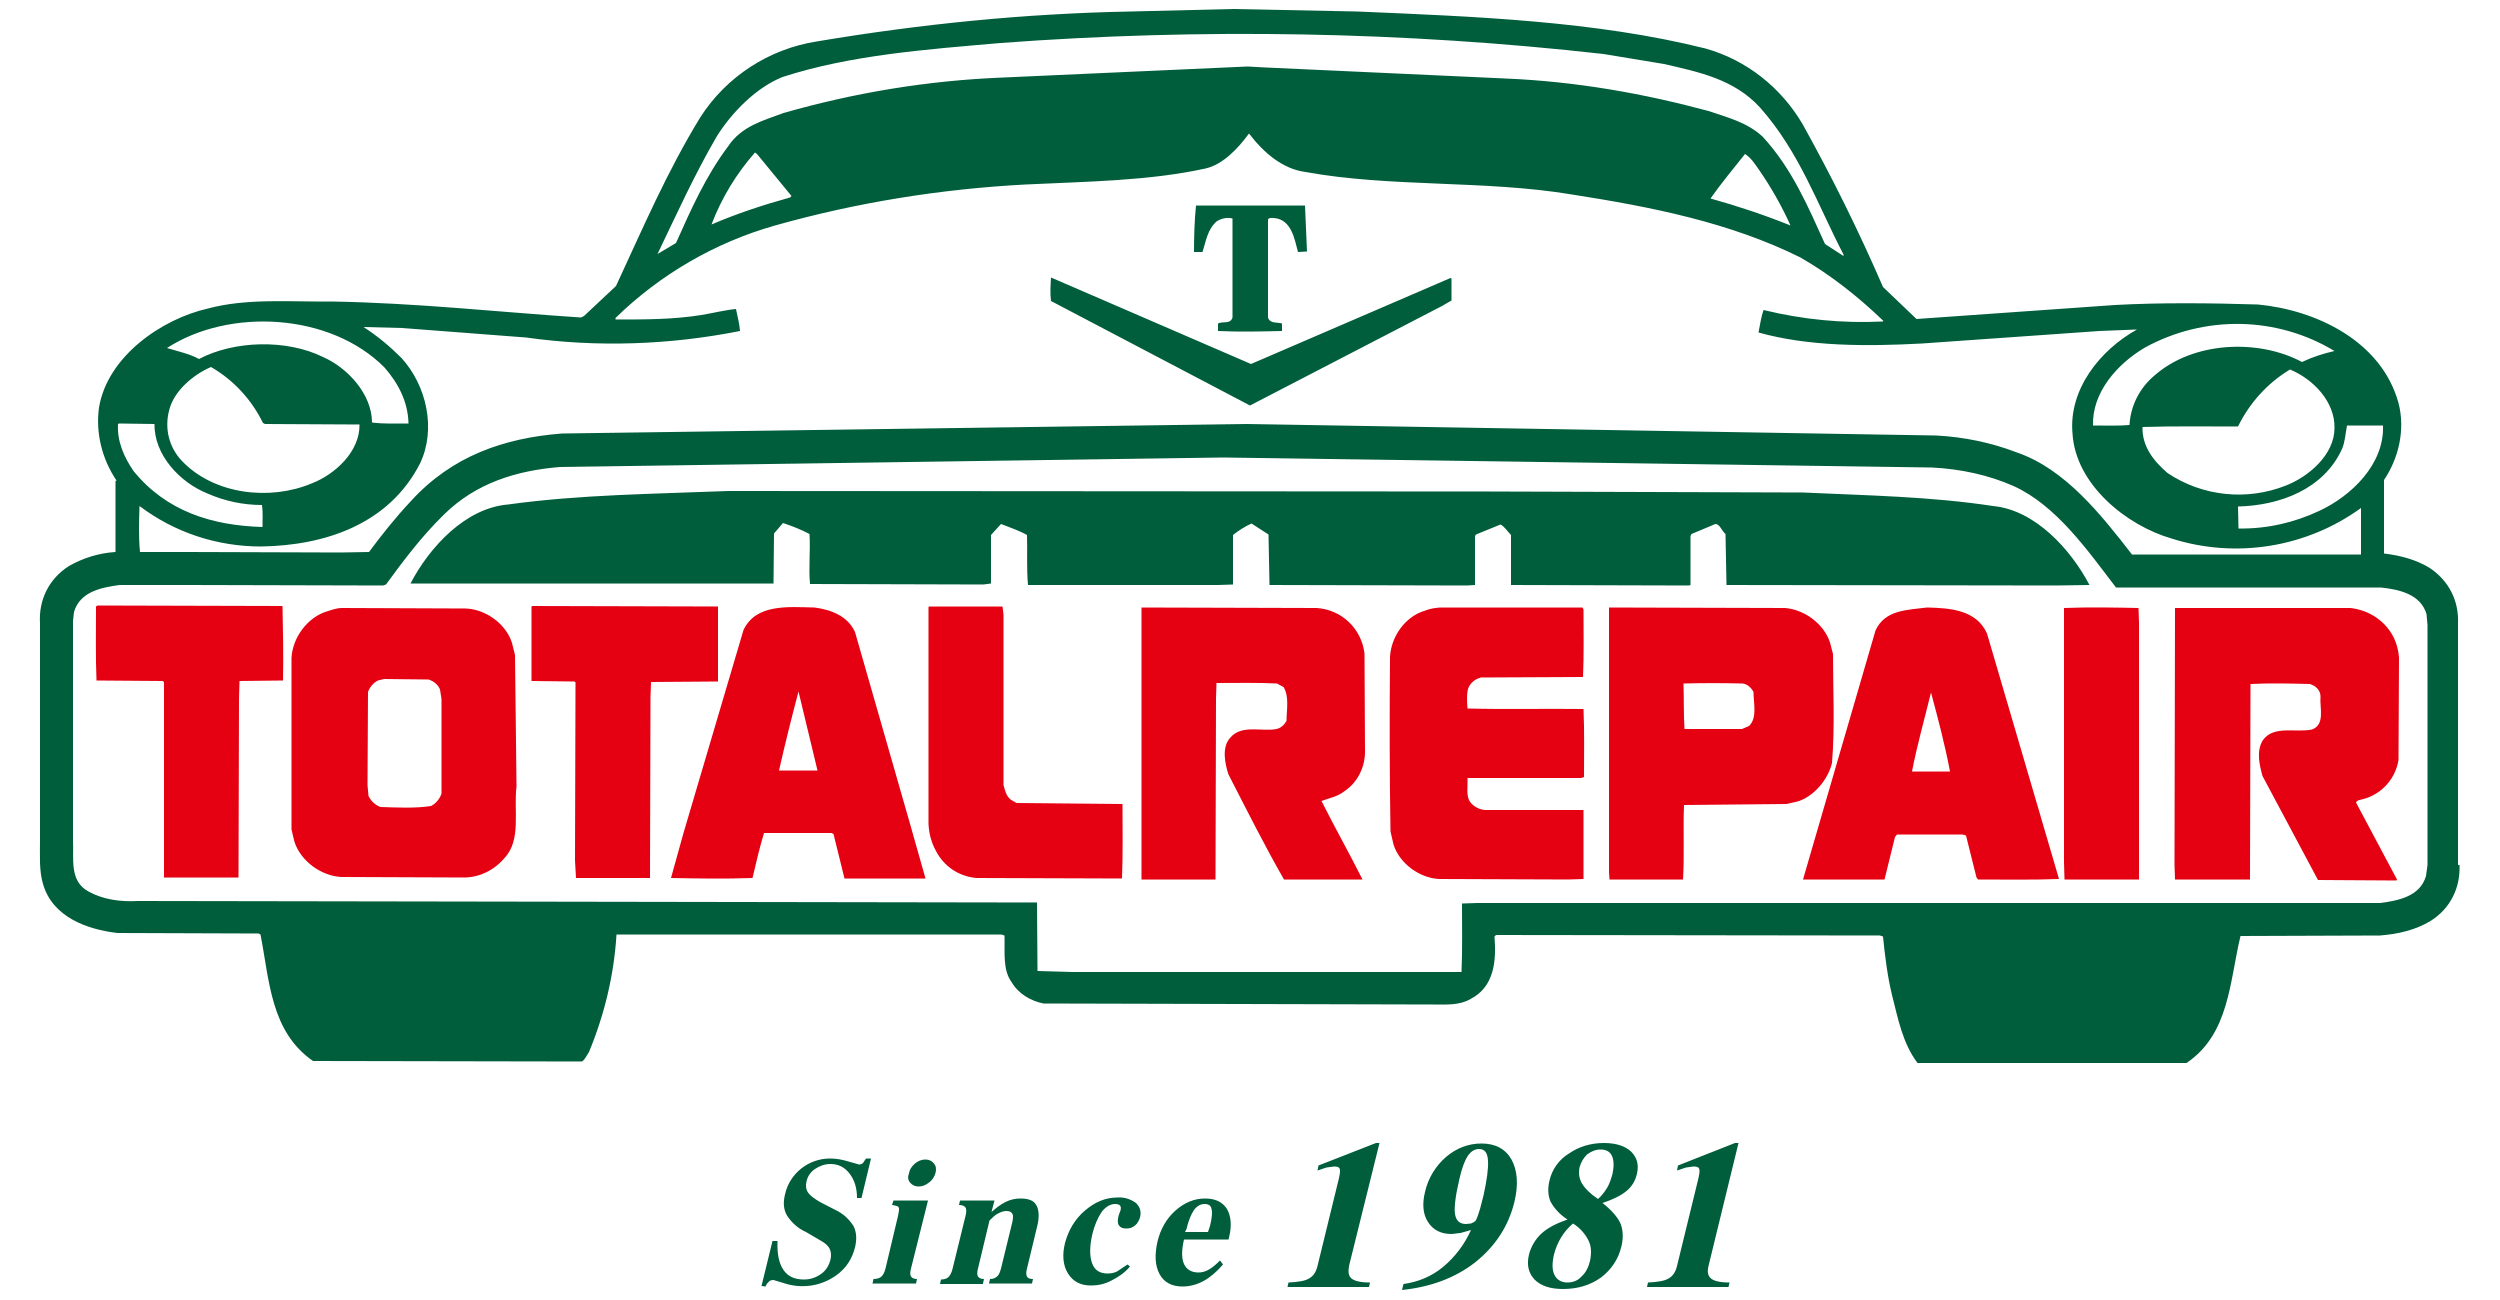
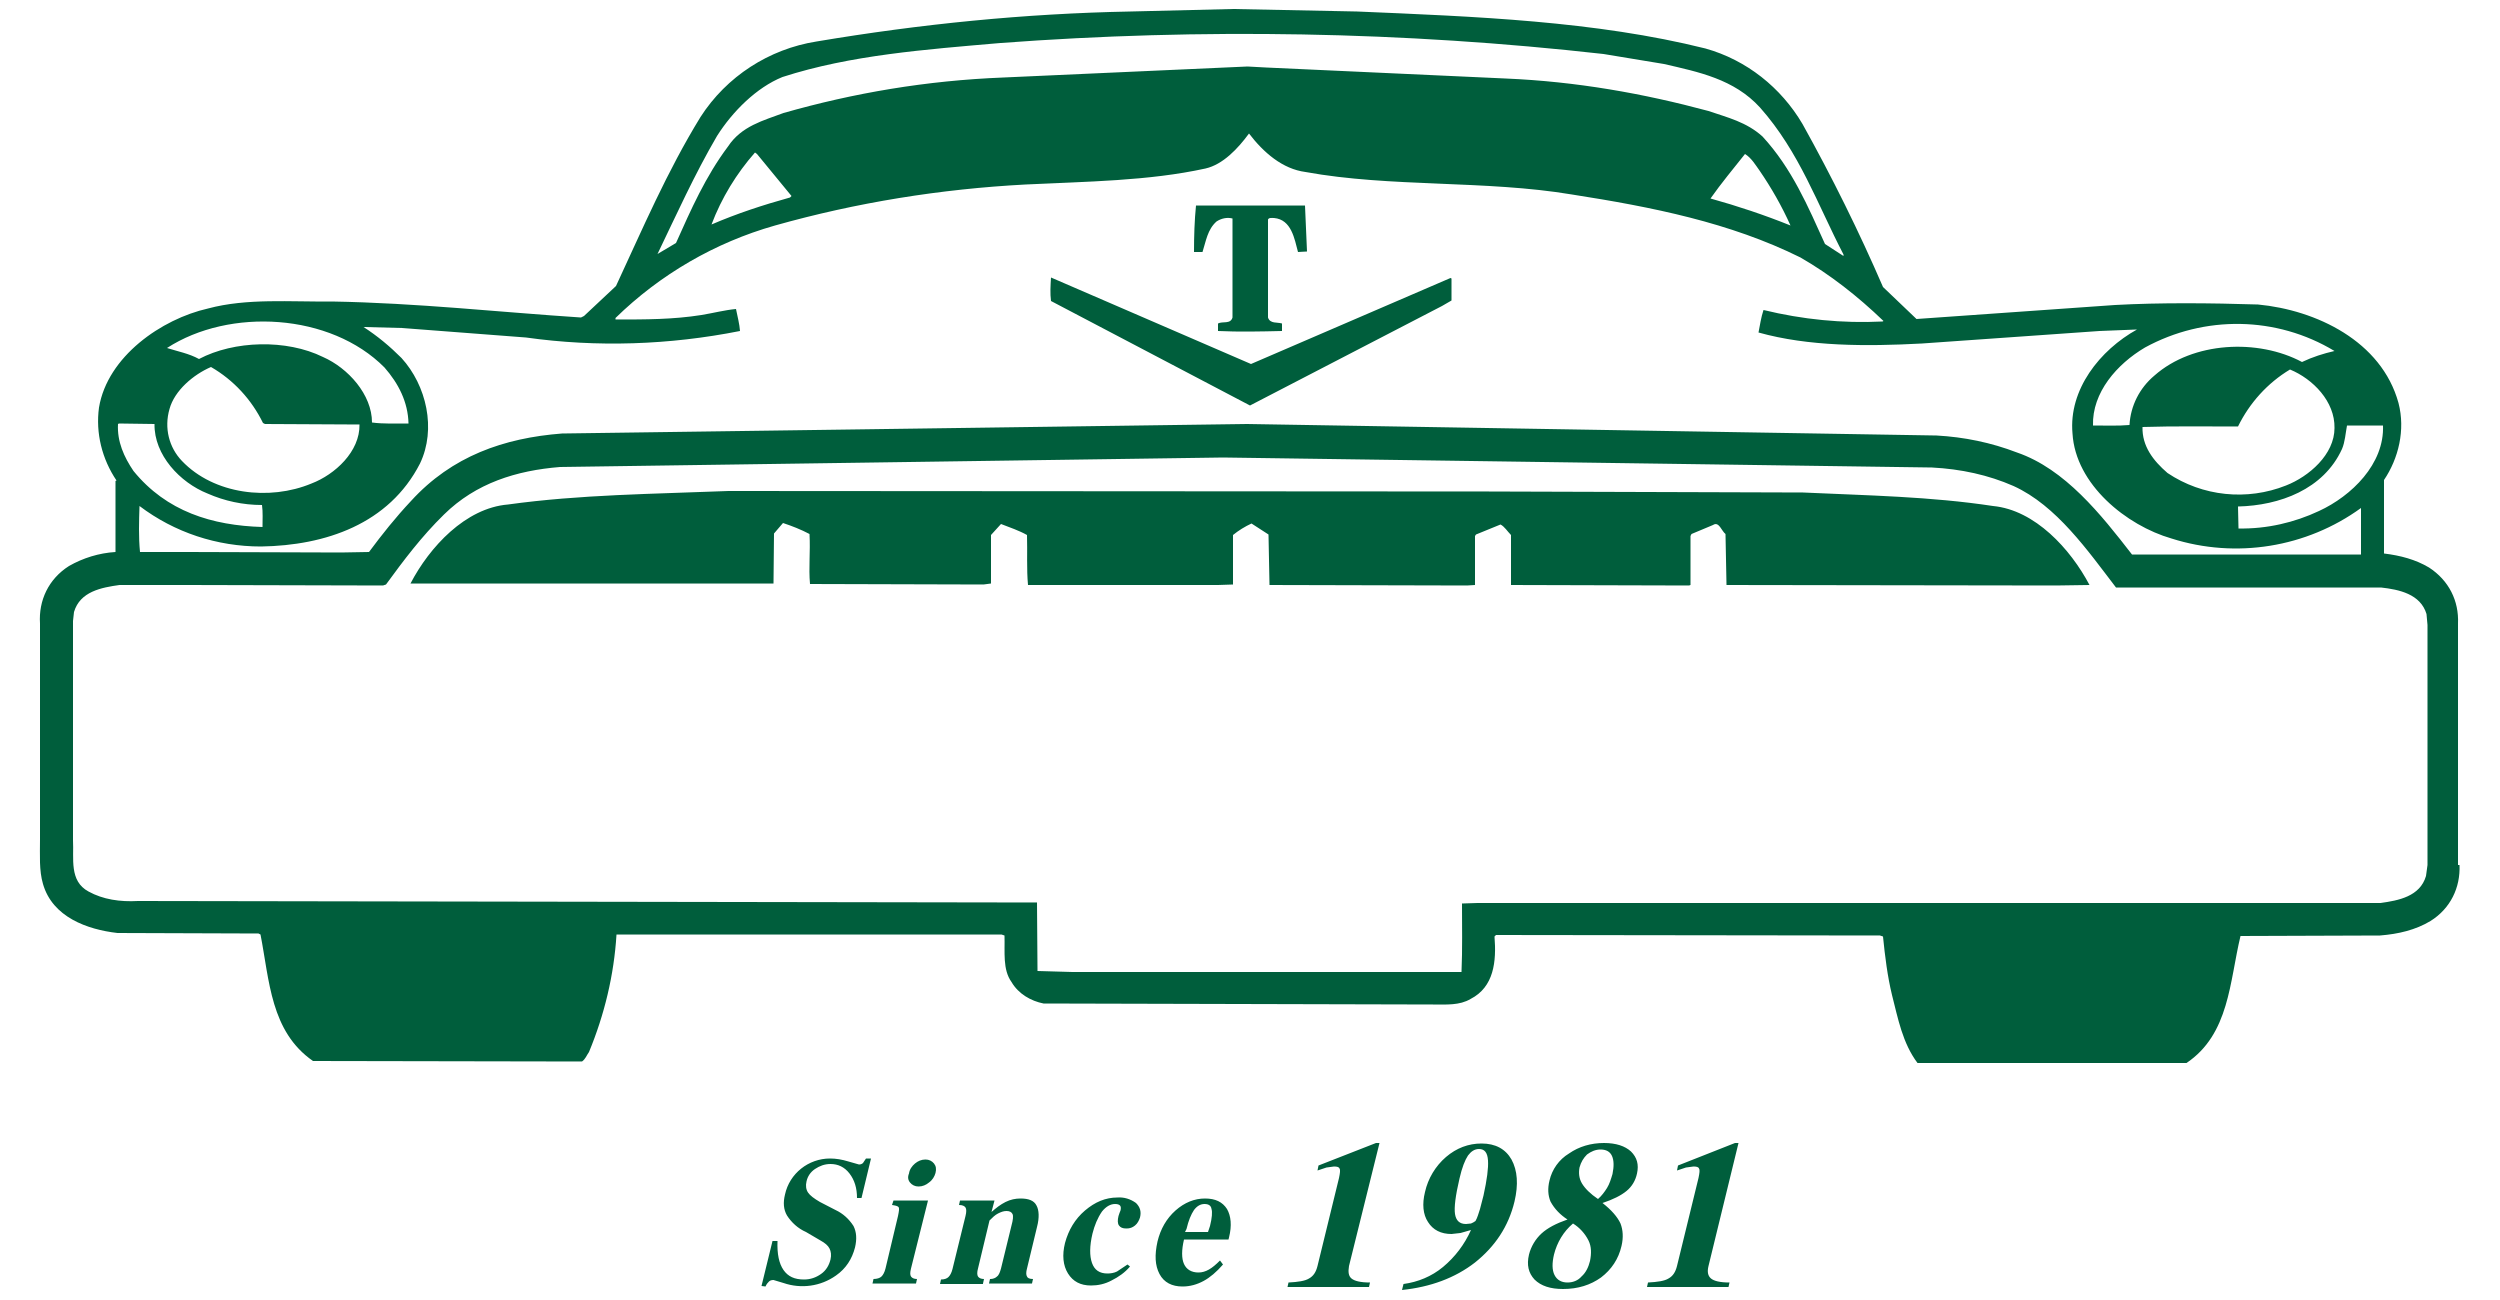
<svg xmlns="http://www.w3.org/2000/svg" version="1.1" id="レイヤー_1" x="0px" y="0px" viewBox="0 0 500 260" style="enable-background:new 0 0 500 260;" xml:space="preserve">
  <style type="text/css">
	.st0{fill:#E50012;}
	.st1{fill:#005E3C;}
</style>
-   <path class="st0" d="M56.5,121.2c0.1,4.8,0.2,9.8,0.1,14.9l-8.7,0.1l-0.1,3.6l-0.1,35.7H32.8v-39.1l-0.3-0.2l-13.2-0.1  c-0.2-4.9-0.1-9.8-0.1-14.8l0.3-0.2L56.5,121.2L56.5,121.2z M143.6,121.3l-37.1-0.1l-0.2,0.1v14.9l8.6,0.1c0.1,0.1,0.3,0.2,0.2,0.4  l-0.1,35.4l0.2,3.5H130l0.1-36.2l0.1-3l13.4-0.1V121.3L143.6,121.3z M182.1,165.1l3,10.6h-16.2l-2.2-8.9l-0.4-0.2h-13.5  c-0.9,3-1.6,6-2.3,9c-5.4,0.2-11,0.1-16.3,0l2.5-9l12-40.6c2.5-5.3,9-4.6,14.2-4.5c3.1,0.4,6.6,1.6,8.1,4.9L182.1,165.1L182.1,165.1  z M163.5,154.1l-3.8-15.8c-1.4,5.3-2.7,10.5-3.9,15.8H163.5z M203.3,160.6l-1.2-0.7c-0.9-0.8-1.1-1.8-1.4-2.9v-34.1l-0.2-1.6h-14.7  l-0.1,0.1v43.4c0.1,2,0.6,3.8,1.5,5.4c1.6,3.1,4.6,5.1,8.1,5.4l29.1,0.1c0.2-5,0.1-10,0.1-14.9L203.3,160.6L203.3,160.6z M273,150.6  l-0.1-19.9c-0.6-5-4.6-8.8-9.6-9.1l-35-0.1v54.4h14.8l0.1-36.2l0.1-3.1c4,0,8.2-0.1,12.1,0.1l1.3,0.7c1.2,1.9,0.6,4.7,0.6,6.8  c-0.5,0.8-1.1,1.4-2,1.6c-3,0.6-7-1-9.3,1.8c-1.7,1.9-1,5.2-0.3,7.3c3.6,7,7.2,14.2,11.1,21h15.7c-2.6-5.2-5.5-10.3-8.2-15.7  c1.5-0.6,3.1-0.8,4.5-1.9C271.4,156.6,272.9,153.7,273,150.6L273,150.6z M296.2,135.5l20.4-0.1c0.2-4.5,0.1-9,0.1-13.5l-0.2-0.4H288  c-1,0.1-2,0.2-2.9,0.6c-4,1.1-6.9,5.2-7.1,9.3c-0.1,11.6-0.1,23.3,0.1,34.9l0.6,2.6c1.2,3.8,5.2,6.7,9.1,6.9l25.9,0.1l3-0.1V162H297  c-1.1-0.1-2.1-0.6-2.8-1.4c-1.1-1.2-0.6-3.3-0.7-5h22.7l0.6-0.2c0-4.5,0.1-9.1-0.1-13.6c-7.6-0.1-15.5,0.1-23.2-0.1  c-0.1-1.3-0.2-2.7,0.1-3.9C294,136.6,295,135.8,296.2,135.5L296.2,135.5z M359.5,160.3l-2.2,0.5l-20.5,0.2c-0.2,4.8,0.1,10-0.2,14.9  h-14.7l-0.1-1.5v-52.9h0.1l35.1,0.1c3.9,0.3,7.8,3.2,9,6.9l0.6,2.3c0,7.4,0.4,14.4-0.2,21.8C365.6,155.9,362.8,159.3,359.5,160.3  L359.5,160.3z M350.7,138.4c-0.4-0.8-1.2-1.6-2.2-1.7c-3.9-0.1-7.9-0.1-11.8,0c0.1,2.9,0,6.1,0.2,9.1h11.5l1.4-0.6  C351.5,143.6,350.7,140.6,350.7,138.4z M397.4,126.7l14.4,49.1c-5.3,0.2-10.8,0.1-16.2,0.1l-0.3-0.4l-2.1-8.4l-0.7-0.2h-13.1  l-0.4,0.5l-2.1,8.5h-16.3l14.5-49.8c1.9-4.2,6.5-4.1,10.3-4.6C390.1,121.6,395.3,122,397.4,126.7L397.4,126.7z M390,154.3  c-1-5.3-2.4-10.6-3.8-15.8c-1.3,5.3-2.8,10.6-3.8,15.8H390L390,154.3z M412.8,121.6v50.8l0.1,3.5h14.9v-51.3l-0.1-3  C423,121.5,417.7,121.4,412.8,121.6z M472.7,159.8c3.7-1,6.4-4.1,7-7.8l0.1-20.4c-0.1-1.7-0.6-3.4-1.5-4.9c-1.8-2.9-4.8-4.7-8.2-5.1  H435l-0.1,51.3l0.1,3h15l0.1-39.1c3.9-0.2,8-0.1,11.9,0l0.9,0.4c0.7,0.5,1.2,1.2,1.2,2.1c-0.2,2.2,1,5.6-1.7,6.6  c-3.3,0.7-7.6-0.9-9.8,2.1c-1.4,2.2-0.7,5-0.1,7.2l11.1,20.8l15.7,0.1l0.1-0.2l-8.2-15.4C471.5,159.9,472.2,160,472.7,159.8z   M103.3,157.3c-0.6,4.9,1,10.7-2.4,14.3c-2,2.4-5,3.9-8.1,3.9l-24.5-0.1c-4-0.2-8.1-3.1-9.4-7l-0.6-2.5v-34.3c0.2-4.1,3.2-8.1,7-9.3  c1-0.3,2-0.7,3.1-0.7l24.7,0.1c3.9,0.1,8.1,3,9.3,6.9l0.6,2.4L103.3,157.3L103.3,157.3z M88.3,139.8l-0.3-1.9c-0.4-1-1.3-1.7-2.3-2  l-8.9-0.1l-1.2,0.3c-0.9,0.4-1.7,1.4-2,2.3L73.5,157l0.2,2.2c0.5,1,1.3,1.8,2.4,2.2c3.3,0.1,6.9,0.3,10.1-0.2c1-0.5,1.8-1.5,2.1-2.5  C88.3,158.7,88.3,139.8,88.3,139.8z" />
  <path class="st1" d="M240.5,50.4h-1.7c0-3.1,0.1-6.4,0.4-9.3H261l0.4,9.2l-1.8,0.1c-0.7-2.6-1.3-6.5-4.8-6.8c-0.5,0-1-0.1-1.2,0.3  v19.6c0.4,1.3,1.9,0.9,2.8,1.2v1.5c-4.2,0.1-8.6,0.2-12.8,0v-1.5c0.9-0.5,2.5,0.2,2.9-1.2V43.7c-1.1-0.3-2.3,0-3.2,0.6  C241.5,45.9,241.2,48.2,240.5,50.4L240.5,50.4z M250,81.1l38.4-19.9l1.9-1.1v-4.4l-0.2-0.1l-39.9,17.2l-40-17.3  c-0.1,1.6-0.2,3.2,0,4.7L250,81.1L250,81.1z M337.8,117.1l0.3-0.1v-9.8l0.2-0.4l4.3-1.8c1.2-0.8,1.7,1.2,2.5,1.8l0.2,10.2l65.9,0.1  l6.7-0.1c-3.8-7.2-10.9-15-19.3-15.8c-12.5-1.9-25-2.1-38-2.7l-62.8-0.2l-152.1-0.1c-15,0.6-29.7,0.7-44.1,2.7  c-8.5,0.7-15.7,8.5-19.5,15.8h72.6l0.1-10l1.8-2.1c1.8,0.6,3.6,1.3,5.3,2.2c0.2,3.6-0.2,6.7,0.1,10l34.7,0.1l1.5-0.2V107l2-2.2  c1.8,0.7,3.6,1.3,5.2,2.2c0.1,3.4-0.1,6.8,0.2,10h38l3-0.1V107c1.1-0.9,2.4-1.7,3.7-2.3l3.4,2.2l0.2,10.1l39.5,0.1l1.6-0.1v-9.8  l0.2-0.3l4.9-2c0.8,0.4,1.4,1.4,2.1,2.1v10L337.8,117.1L337.8,117.1z M491.9,173c0.2,4.5-1.8,8.7-5.8,11.2c-3,1.8-6.4,2.6-10.1,2.9  l-27.9,0.1c-2.2,9.1-2.2,19.6-10.8,25.4h-53.8c-3-4-3.9-8.9-5.1-13.6c-0.9-3.7-1.4-7.7-1.8-11.7l-0.6-0.2l-76.8-0.1l-0.3,0.3  c0.4,5-0.1,10.1-4.8,12.5c-2.2,1.3-4.8,1.1-7.5,1.1l-77.9-0.2c-2.5-0.5-5-1.9-6.4-4.3c-1.8-2.5-1.3-6-1.4-9.3l-0.6-0.2h-77  c-0.5,8.1-2.4,16-5.5,23.5c-0.5,0.7-0.7,1.4-1.4,1.9l-53.8-0.1c-8.5-5.9-8.7-16.1-10.5-25.3l-0.4-0.2l-28.2-0.1  c-6.1-0.7-13-3.2-14.9-9.8C7.8,174.1,8,171,8,167.9v-43.2c-0.3-4.6,1.7-8.9,5.8-11.5c2.8-1.6,6-2.6,9.3-2.8V96.2l0.2-0.1  c-2.9-4.3-4.2-9.5-3.5-14.6c1.7-10.2,12.5-17.7,21.8-19.8c7.8-2.1,16.5-1.3,24.8-1.4c17.1,0.3,33.1,2.1,49.8,3.2l0.6-0.3l6.4-6  c5.3-11.4,10.2-22.9,16.9-33.8c5.2-8.1,13.7-13.6,23.2-15.1c20.8-3.5,41.7-5.6,62.8-6l20.5-0.5l24.8,0.5c23.6,1,47.7,1.9,69.7,7.4  c8.2,2.3,15.1,7.8,19.4,15.1c5.9,10.6,11.3,21.5,16.1,32.6l6.7,6.4L423,61c9-0.5,19.2-0.4,28.6-0.1c11.6,1.1,24.7,7.3,28.1,19.7  c1.4,5.4,0,11.1-2.9,15.4v14.7c3.3,0.4,6.3,1.2,9,2.8c4,2.6,6,6.7,5.8,11.2V173H491.9z M468.4,89.8c-3.7,8.1-12.5,11.3-20.8,11.5  l0.1,4.4c5.7,0.1,11.2-1.2,16.1-3.5c6.5-3,13.1-9.4,12.8-17.1h-7.2C469.1,86.7,469,88.4,468.4,89.8L468.4,89.8z M457.2,97.1  c4.6-1.8,9.7-6.2,9.7-11.5c0.1-5.3-4.3-9.8-8.9-11.7c-4.5,2.7-8.1,6.7-10.4,11.4c-6.4,0-12.8-0.1-19.1,0.1c-0.1,3.8,2.1,6.7,5,9.2  C440.5,99.3,449.4,100.2,457.2,97.1L457.2,97.1z M429,69.5c-5.6,3.3-10.6,9-10.4,15.6c2.5,0,5,0.1,7.3-0.1c0.2-3.8,2-7.4,5-9.9  c7.7-6.8,20.7-7.4,29.5-2.7c2.1-1,4.3-1.7,6.5-2.2C455.3,63.2,440.9,63,429,69.5L429,69.5z M131.5,50.8l3.7-2.2  c3-6.7,5.9-13.3,10.4-19.3c2.7-4.1,7.1-5.2,11.1-6.7c14-4,28.6-6.5,44-7.1l48.8-2.2l3.7,0.2l47.9,2.2c14.2,0.6,27.6,3,40.6,6.5  c3.8,1.3,7.6,2.2,10.8,5.1c5.9,6.4,9.1,14,12.5,21.5l3.7,2.4v-0.3c-5.2-10-8.8-20.5-16.7-29.4c-5.2-5.7-12.3-7.1-19.2-8.7l-12.1-2  c-40-4.5-80.4-5.2-120.6-2.2c-15,1.3-30,2.4-43.6,6.8c-5.2,2.1-10,6.9-13.1,11.8C138.9,34.9,135.3,42.9,131.5,50.8L131.5,50.8z   M351.9,34.1c-0.8-1.1-1.6-2.5-2.9-3.3c-2.3,2.9-4.8,5.9-6.9,8.9c5.4,1.5,10.8,3.3,16,5.4C356.4,41.3,354.3,37.6,351.9,34.1  L351.9,34.1z M151.4,30.8l-0.4-0.3c-3.7,4.2-6.7,9.1-8.7,14.4c5.1-2.2,10.3-3.9,15.7-5.4l0.3-0.3L151.4,30.8L151.4,30.8z M72.7,65.4  c2.8,1.8,5.3,3.9,7.6,6.2c5,5.5,7,14.2,3.7,21.1c-6.2,12.1-18.9,16.4-31.8,16.6c-8.8,0-17.3-2.8-24.3-8.1c-0.1,3-0.2,6.2,0.1,9.2  h3.2h-3.8h10.3l30.5,0.1l5.6-0.1c2.6-3.5,5.3-6.9,8.4-10.2c8.2-9,18.6-12.6,30.2-13.5l137-1.9l137.9,2.3c5.5,0.3,10.9,1.4,16.1,3.4  c9.6,3.3,16.8,12.4,23,20.4h45.8v-9.3c-10.9,7.9-25,10.2-37.9,6.1c-9-2.6-19.2-10.8-19.8-21c-0.8-8.8,5.5-16.7,12.9-20.8l-7.5,0.3  l-35.5,2.5c-11.2,0.6-22.7,0.6-32.7-2.2c0.3-1.5,0.5-3,1-4.5c7.8,1.9,15.8,2.7,23.8,2.3l0.2-0.1c-5.2-5-10.7-9.3-16.6-12.7  c-14.1-7-29.7-10.1-45.7-12.6c-17.3-2.9-36.3-1.4-53.3-4.5c-4.6-0.6-8.4-3.9-11.3-7.7c-2.2,3-5.2,6.2-8.7,7  c-11.4,2.5-23.8,2.6-36,3.2c-17,0.9-33.8,3.6-50.1,8.2c-12,3.4-23,9.8-31.9,18.5v0.3c6.1,0,11.5,0,17.2-0.9c2.4-0.4,4.7-1,6.9-1.2  c0.3,1.5,0.7,3,0.8,4.4c-14.1,2.8-28.6,3.3-42.8,1.3l-24.8-1.9L72.7,65.4L72.7,65.4z M33.4,69.6c2.2,0.7,4.4,1.1,6.4,2.2  c7-3.7,17.5-4,24.8-0.4c5,2.2,9.8,7.5,9.8,13.1c2.2,0.3,4.9,0.2,7.3,0.2c-0.1-4.3-2-8-4.8-11.2C66.1,62.6,45.9,61.5,33.4,69.6  L33.4,69.6z M36.4,92.2c6.4,6.7,17.5,8,25.9,4.5c4.7-1.8,9.7-6.4,9.6-11.8L53,84.8l-0.4-0.2c-2.3-4.7-5.9-8.6-10.4-11.2  c-3.5,1.5-7.3,4.7-8.3,8.4C32.8,85.6,33.8,89.5,36.4,92.2L36.4,92.2z M26.7,94.2c6.6,8.1,15.7,10.9,25.8,11.2c0-1.4,0.1-3-0.1-4.4  c-3.8,0-7.5-0.8-10.9-2.3C36,96.5,30.8,91,30.9,84.8l-7.1-0.1l-0.2,0.1C23.4,88.3,24.8,91.4,26.7,94.2z M485.5,173v-48l-0.2-2.2  c-1.2-4-5.5-4.9-9.1-5.3h-53c-5.6-7.3-11.9-16.4-20.5-20.3c-5-2.2-10.5-3.4-16.3-3.7l-141.8-2L112,93.4c-8.7,0.7-16.8,3.2-23.2,9.5  c-4.5,4.4-8.1,9.2-11.6,14l-0.6,0.2L37.7,117H23.9c-3.6,0.5-7.9,1.3-9.1,5.4l-0.2,1.8V168c0.2,3.7-0.8,8.2,3.1,10.3  c2.9,1.6,6.3,2.1,9.9,1.9l179.8,0.3l0.1,13.7l7,0.2h77.8c0.2-4.5,0.1-9.2,0.1-13.7l3.1-0.1h180.6c3.6-0.5,7.9-1.3,9.1-5.4L485.5,173  L485.5,173z M153.1,257.3c0.2-0.5,0.5-0.8,0.7-1s0.5-0.3,0.9-0.3l2,0.6c3.5,1.2,7.4,0.7,10.5-1.5c2-1.4,3.2-3.3,3.8-5.6  c0.4-1.7,0.3-3.1-0.3-4.3c-0.9-1.4-2.1-2.5-3.6-3.2l-3.1-1.6c-1.2-0.7-2-1.3-2.4-1.9s-0.5-1.4-0.3-2.2c0.2-1,0.8-1.9,1.7-2.5  c0.9-0.6,1.9-1,3.1-1c1.5,0,2.8,0.6,3.8,1.9s1.5,2.9,1.5,4.9h0.9l1.9-7.9h-1l-0.6,0.9c-0.2,0.2-0.5,0.3-0.8,0.3l-2.1-0.6  c-1.3-0.4-2.5-0.6-3.7-0.6c-4.3,0-8.1,3-9,7.2c-0.4,1.6-0.3,3,0.4,4.2c0.9,1.4,2.2,2.6,3.8,3.3l2.9,1.7c0.9,0.5,1.5,1,1.8,1.6  s0.4,1.3,0.2,2.2c-0.3,1.2-0.9,2.2-1.9,2.9c-1,0.7-2.1,1.1-3.4,1.1c-1.9,0-3.2-0.6-4.1-1.9c-0.9-1.3-1.3-3.2-1.2-5.8h-1l-2.2,9  L153.1,257.3L153.1,257.3z M185.6,240.1h-6.9l-0.3,0.9c0.7,0.1,1.1,0.2,1.3,0.4c0.2,0.3,0.1,0.8-0.1,1.8l-2.5,10.5  c-0.2,0.8-0.5,1.3-0.8,1.6c-0.3,0.3-0.9,0.5-1.6,0.5l-0.2,0.9h8.7l0.2-0.9c-0.6,0-1-0.2-1.2-0.5s-0.2-0.8,0-1.6L185.6,240.1  L185.6,240.1z M182,236.5c0.4,0.5,1,0.8,1.7,0.8c0.8,0,1.5-0.3,2.1-0.8c0.7-0.5,1.1-1.2,1.3-1.9c0.2-0.8,0.1-1.4-0.3-1.9  s-1-0.8-1.7-0.8c-0.8,0-1.5,0.3-2.1,0.8s-1.1,1.2-1.2,2C181.5,235.4,181.6,236,182,236.5z M196.6,256.7l0.2-0.9  c-0.6,0-1-0.2-1.2-0.5s-0.2-0.9,0-1.6l2.3-9.6c0.6-0.6,1.1-1.1,1.7-1.4c0.6-0.3,1.1-0.5,1.7-0.5c0.6,0,1,0.2,1.2,0.6  s0.1,1.2-0.2,2.3l-2.1,8.6c-0.2,0.7-0.4,1.3-0.8,1.6c-0.3,0.3-0.8,0.5-1.3,0.5H198l-0.2,0.9h8.6l0.2-0.9c-0.7,0-1.1-0.2-1.2-0.5  c-0.2-0.3-0.2-0.9,0-1.6l2-8.3c0.5-1.9,0.4-3.4-0.1-4.3c-0.5-1-1.6-1.4-3.2-1.4c-1,0-2,0.2-3,0.7s-1.9,1.2-2.8,2l0.6-2.3H192  l-0.2,0.9c0.7,0,1.1,0.2,1.3,0.5s0.2,0.9,0,1.7l-2.6,10.6c-0.2,0.8-0.5,1.3-0.8,1.6c-0.3,0.3-0.8,0.5-1.5,0.5l-0.2,0.9h8.6V256.7z   M225.5,252.9l-2.1,1.4c-0.6,0.3-1.3,0.4-1.9,0.4c-1.6,0-2.6-0.7-3.1-2.1s-0.5-3.4,0.1-5.9c0.4-1.6,1-3.1,1.9-4.4  c0.8-1,1.7-1.5,2.6-1.5c0.5,0,0.8,0.1,1,0.3c0.2,0.2,0.2,0.6,0.1,1l-0.2,0.5l-0.2,0.6c-0.2,0.8-0.2,1.5,0.1,1.9s0.7,0.6,1.5,0.6  c0.7,0,1.2-0.2,1.7-0.6c0.5-0.4,0.8-1,1-1.6c0.3-1.2,0-2.1-0.8-2.9c-1.1-0.8-2.4-1.2-3.7-1.1c-2.4,0-4.5,0.9-6.5,2.6s-3.3,3.9-4,6.5  c-0.6,2.4-0.4,4.5,0.6,6.1s2.5,2.4,4.6,2.4c1.4,0,2.8-0.3,4.1-1c1.4-0.7,2.7-1.6,3.7-2.8L225.5,252.9L225.5,252.9z M244,252.1  c-0.8,0.8-1.5,1.4-2.2,1.8s-1.4,0.6-2.1,0.6c-1.4,0-2.4-0.6-2.9-1.7s-0.5-2.8,0-4.9h8.9l0.1-0.4c0.6-2.4,0.4-4.3-0.4-5.7  c-0.9-1.4-2.3-2.1-4.4-2.1c-2.1,0-4.1,0.8-5.9,2.4c-1.8,1.6-3,3.7-3.6,6.2c-0.6,2.7-0.5,4.8,0.4,6.5s2.5,2.5,4.6,2.5  c1.5,0,2.9-0.4,4.2-1.1s2.6-1.8,3.9-3.3L244,252.1z M237.3,245.8c0.4-1.7,0.9-2.9,1.5-3.8c0.6-0.8,1.3-1.2,2.1-1.2s1.3,0.3,1.4,1  c0.2,0.6,0.1,1.8-0.3,3.4l-0.2,0.6l-0.2,0.6H237L237.3,245.8z M275.9,228.6h-0.7l-11.5,4.5l-0.2,1l1.8-0.6l1.5-0.2  c0.6,0,1,0.1,1.1,0.4c0.2,0.3,0.1,0.9-0.1,1.9l-4.3,17.6c-0.3,1.2-0.8,2-1.7,2.5c-0.8,0.5-2.2,0.7-4.1,0.8l-0.2,0.9h16.3l0.2-0.9  c-1.9,0-3.1-0.3-3.7-0.8s-0.7-1.3-0.5-2.5L275.9,228.6L275.9,228.6z M295,252.5c4-3.2,6.7-7.2,7.9-12.2c0.8-3.4,0.6-6.2-0.6-8.4  c-1.2-2.1-3.2-3.2-6-3.2c-2.6,0-5,0.9-7.1,2.7c-2.1,1.8-3.6,4.3-4.2,7c-0.6,2.4-0.4,4.5,0.6,6c1,1.6,2.6,2.4,4.7,2.4l1.8-0.2  l2.1-0.6c-1.3,2.9-3.2,5.4-5.6,7.4c-2.3,1.9-5,3-7.9,3.4l-0.3,1.2C286.1,257.4,291,255.6,295,252.5L295,252.5z M294.2,244.7l-1,0.1  c-1.3,0-2-0.7-2.2-2s0.1-3.7,0.9-7.1c0.5-2.2,1.1-3.7,1.7-4.6c0.6-0.8,1.3-1.3,2.2-1.3c1.1,0,1.7,0.7,1.8,2.3c0.1,1.5-0.2,3.8-0.9,7  l-0.7,2.7c-0.3,0.9-0.5,1.7-0.9,2.4C294.8,244.4,294.5,244.6,294.2,244.7z M308.3,246.7c-1.2,1.1-2.1,2.6-2.5,4.2  c-0.5,2.1-0.1,3.7,1.1,5c1.3,1.3,3.2,1.9,5.7,1.9c3,0,5.5-0.8,7.6-2.3c2.1-1.6,3.5-3.7,4.1-6.3c0.4-1.7,0.3-3.2-0.2-4.5  c-0.6-1.3-1.8-2.7-3.6-4.1c2.1-0.7,3.7-1.5,4.8-2.4c1.1-0.9,1.8-2.1,2.1-3.5c0.4-1.8,0-3.2-1.2-4.4c-1.2-1.1-3-1.7-5.4-1.7  c-2.6,0-5,0.7-7,2.1c-2,1.2-3.4,3.2-3.9,5.4c-0.4,1.6-0.3,3,0.2,4.2c0.8,1.5,2,2.7,3.4,3.6C311.2,244.7,309.5,245.6,308.3,246.7  L308.3,246.7z M317.7,248.1c0.6,1.2,0.6,2.6,0.3,4.1c-0.3,1.2-0.8,2.3-1.7,3.1c-0.7,0.8-1.7,1.2-2.8,1.2c-1.2,0-2.1-0.5-2.6-1.5  s-0.5-2.4-0.1-4.1c0.6-2.4,1.9-4.6,3.8-6.2C315.9,245.5,317,246.7,317.7,248.1L317.7,248.1z M316.4,236.7c-0.6-1-0.7-2.1-0.5-3.2  c0.3-1.1,0.8-1.9,1.5-2.6c0.8-0.6,1.7-1,2.7-1c1.1,0,1.9,0.4,2.3,1.3s0.4,2.1,0.1,3.6c-0.3,1-0.6,2-1.1,2.8s-1.1,1.6-1.8,2.2  C318.1,238.8,317,237.7,316.4,236.7L316.4,236.7z M347.7,228.6H347l-11.4,4.5l-0.2,1l1.8-0.6l1.5-0.2c0.6,0,1,0.1,1.1,0.4  c0.2,0.3,0.1,0.9-0.1,1.9l-4.3,17.6c-0.3,1.2-0.8,2-1.7,2.5c-0.8,0.5-2.2,0.7-4.1,0.8l-0.2,0.9h16.3l0.2-0.9c-1.9,0-3.1-0.3-3.7-0.8  s-0.8-1.3-0.5-2.5L347.7,228.6L347.7,228.6z" />
</svg>